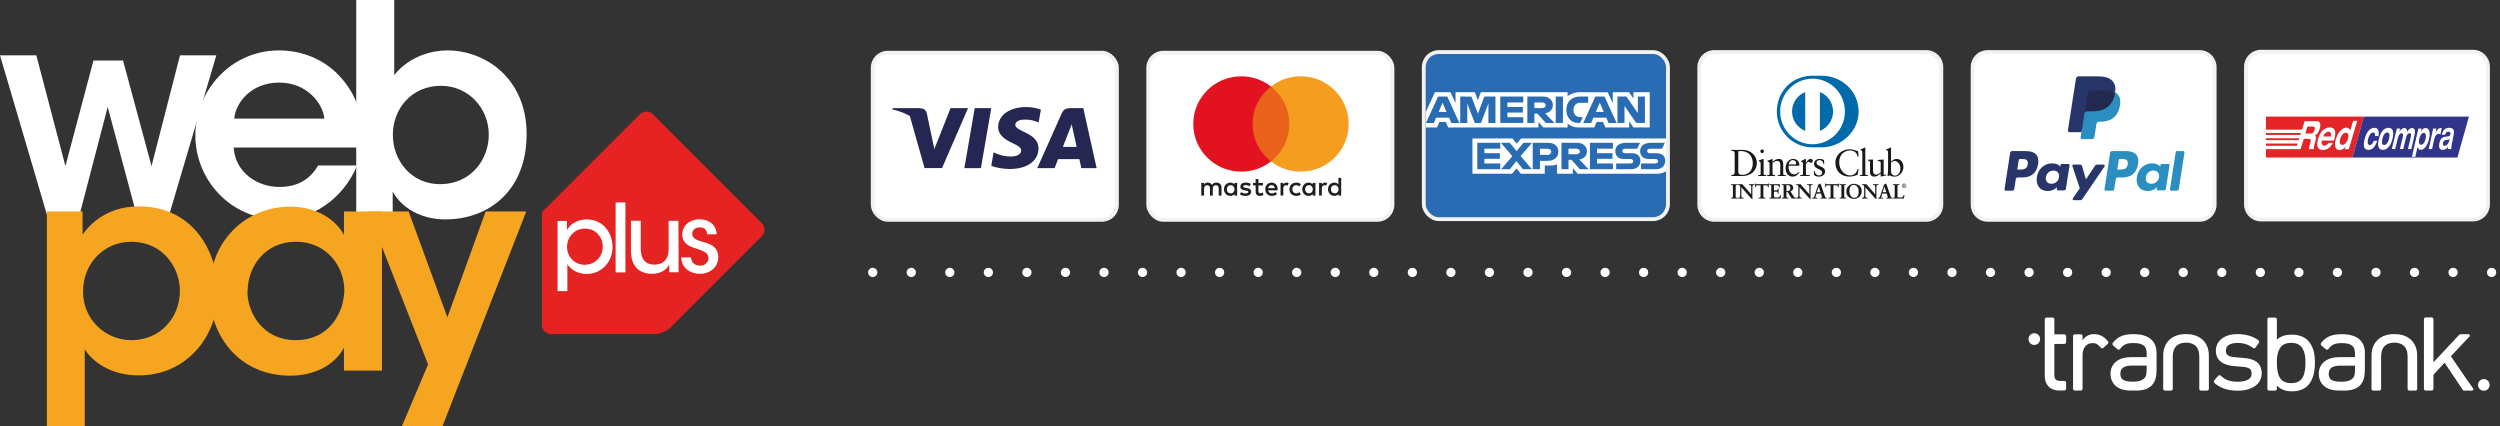
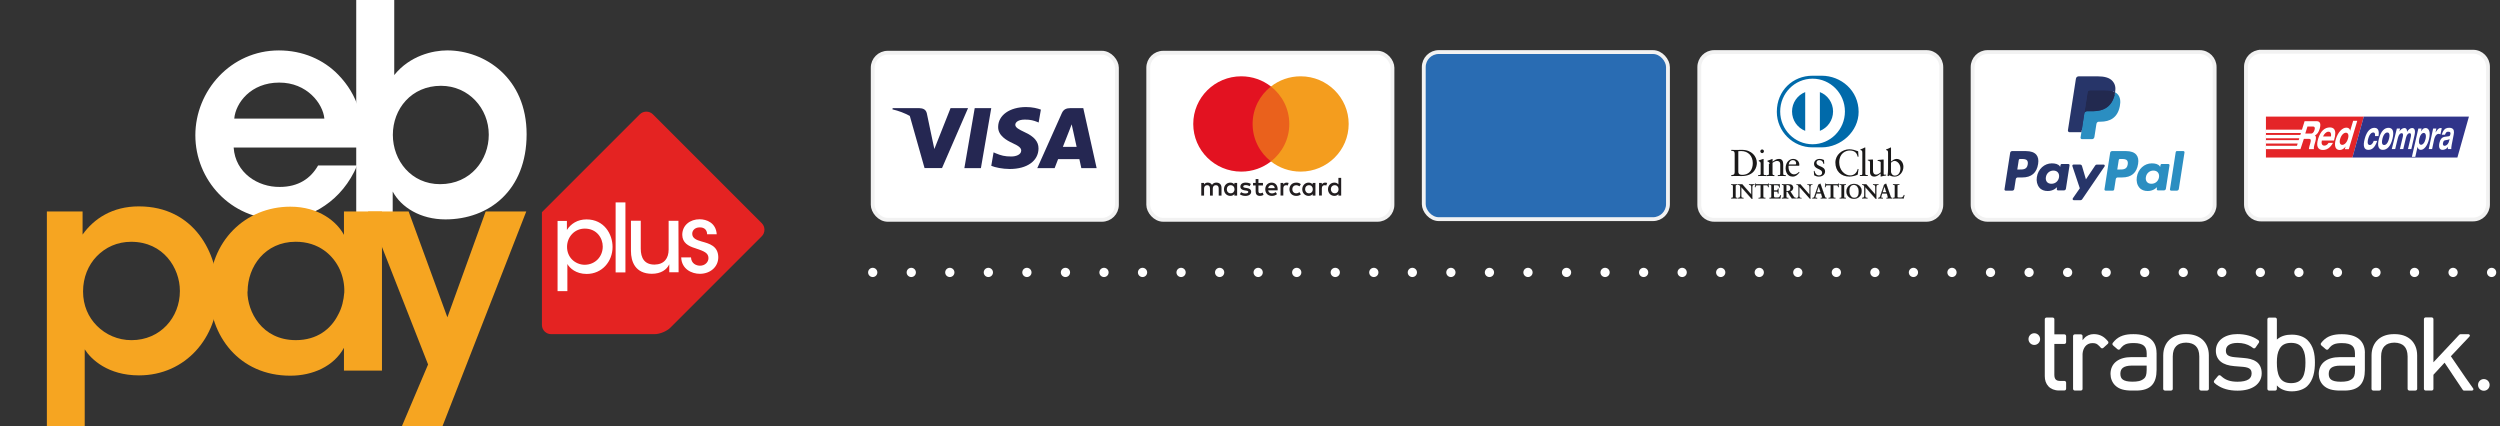
<svg xmlns="http://www.w3.org/2000/svg" id="Capa_1" viewBox="0 0 1621.48 276.46">
  <rect x="0" y="0" width="1621.48" height="276.46" fill="#333333" stroke="none" />
-   <path d="M0,35.87h23.55l18.88,71.85,18.19-68.47h19.18l18.48,68.47,18.48-71.85h23.55l-30.51,103.25h-21.27l-18.68-69.76-18.19,69.76h-21.27L0,35.87Z" fill="#fff" />
  <path d="M151.55,95.7c1.09,16.5,15.8,25.74,29.91,25.54,12.02,0,20.07-5.47,24.84-13.91h25.34c-4.87,11.43-12.22,20.07-20.87,25.94-8.65,6.06-18.78,9.04-29.51,9.04-31.8,0-54.56-25.74-54.56-54.56s22.96-55.05,54.16-55.05c15.4,0,28.92,5.86,38.56,15.8,12.62,13.02,17.29,29.12,15.2,47.2h-83.08ZM210.38,76.92c-.89-9.74-11.33-23.45-29.32-23.35-18.29,0-28.22,13.12-29.12,23.35h58.43Z" fill="#fff" />
  <path d="M231.05,0h24.65v48.69c10.14-12.62,25.04-16,34.38-16,24.45,0,51.48,17.89,51.48,54.36s-24.45,55.25-52.67,55.25c-16.2,0-28.72-7.85-34.19-18.09v14.91h-23.65V0ZM317.01,87.25c0-16.89-13.02-31.6-31.01-31.6-19.18,0-31.2,15.01-31.2,31.8s12.02,32,30.61,32c20.07,0,31.6-16,31.6-32v-.2Z" fill="#fff" />
  <path d="M30.41,137.14h23.15v15.01c7.35-10.34,19.38-18.29,36.47-18.29,36.07,0,51.28,30.61,51.28,55.65,0,29.32-20.87,53.96-51.18,53.96-20.07,0-31.01-10.34-35.18-16.89v49.79h-24.55v-139.23ZM116.67,188.62c0-14.81-10.73-31.8-31.6-31.8-9.04,0-16.7,3.58-22.36,9.44-5.47,5.66-8.84,13.71-8.84,22.76s3.38,16.7,9.04,22.36c5.66,5.66,13.52,9.24,22.36,9.24,18.78,0,31.4-14.81,31.4-31.8v-.2Z" fill="#f6a521" />
  <path d="M247.74,240.39h-24.65v-14.81c-6.56,12.02-20.27,18.09-34.78,18.09-33.09,0-52.47-25.74-52.47-54.86,0-32.5,23.45-54.76,52.47-54.76,18.78,0,30.31,9.94,34.78,18.29v-15.2h24.65v103.25ZM160.49,189.21c0,12.82,9.24,31.4,31.4,31.4,13.71,0,22.76-7.16,27.43-16.5,2.48-4.47,3.58-9.44,3.98-14.51.2-4.87-.8-9.94-2.78-14.51-4.37-9.74-13.91-18.29-28.72-18.29-19.97,0-31.2,16.2-31.2,32.2l-.1.2Z" fill="#f6a521" />
  <path d="M277.66,236.42l-38.96-99.28h26.33l25.14,68.67,24.84-68.67h26.33l-54.36,139.32h-26.33l16.99-40.05Z" fill="#f6a521" />
  <path d="M423.44,74.13c-2.29-2.29-6.16-2.29-8.45,0l-59.33,59.33-4.17,4.17v73.14c0,3.28,2.68,5.96,5.96,5.96h67.18c3.28,0,7.85-1.89,10.14-4.17l59.33-59.33c2.29-2.29,2.29-6.16,0-8.45l-70.66-70.66Z" fill="#e42322" />
  <path d="M361.63,143.3h6.06v5.86c2.48-3.98,6.86-6.86,12.72-6.86,11.43,0,16.89,9.54,16.89,17.89,0,9.44-6.86,17.49-16.79,17.49-6.96,0-11.03-3.78-12.52-6.46v17.59h-6.36v-45.51ZM390.94,159.9c0-5.47-3.88-11.63-11.63-11.63-3.28,0-6.16,1.29-8.25,3.48-1.99,2.09-3.28,5.07-3.28,8.35s1.19,6.16,3.28,8.25c2.09,2.09,5.07,3.38,8.25,3.38,6.76-.1,11.63-5.27,11.63-11.83Z" fill="#fff" />
  <path d="M399.29,131.28h6.36v45.41h-6.36v-45.41Z" fill="#fff" />
  <path d="M440.14,176.59h-6.06v-5.17c-1.59,3.48-5.37,6.16-11.33,6.16-10.73-.1-13.52-7.85-13.52-14.81v-19.58h6.36v18.09c0,5.96,2.29,10.34,8.94,10.34,6.26-.1,9.14-4.07,9.14-9.74v-18.68h6.36l.1,33.39Z" fill="#fff" />
  <path d="M458.62,151.95c0-2.58-1.59-4.57-4.87-4.47-3.08,0-4.87,2.09-4.77,4.27.1,2.68,2.48,3.88,6.06,4.87,5.07,1.39,10.63,2.88,10.83,10.04.1,6.46-5.27,10.93-11.93,10.93-5.27,0-11.83-2.98-12.12-10.63h6.36c.2,4.07,3.48,5.37,5.86,5.37,3.08,0,5.47-2.19,5.47-4.97-.1-3.28-2.58-4.37-8.55-6.36-4.67-1.39-8.35-3.58-8.45-8.65,0-6.36,5.17-10.14,11.23-10.14,4.57,0,10.63,2.29,11.13,9.74h-6.26Z" fill="#fff" />
  <path d="M1289.07,33.77h137.69c5.32,0,9.64,4.37,9.64,9.76v89.27c0,5.39-4.32,9.76-9.64,9.76h-137.69c-5.32,0-9.64-4.37-9.64-9.76V43.53c0-5.39,4.32-9.76,9.64-9.76Z" fill="#fff" stroke="#f2f2f2" stroke-miterlimit="55.17" stroke-width="2.5" />
  <path d="M1350.86,88.88l.7-4.49-1.55-.04h-7.4l5.14-33.11c.02-.1.07-.19.14-.26.08-.07.17-.1.27-.1h12.47c4.14,0,7,.88,8.49,2.6.7.81,1.14,1.66,1.36,2.59.23.98.23,2.15,0,3.57l-.02.1v.91l.7.4c.59.32,1.06.68,1.42,1.1.6.69.99,1.57,1.15,2.62.17,1.07.11,2.35-.16,3.8-.32,1.66-.83,3.11-1.53,4.3-.64,1.09-1.46,2-2.43,2.7-.93.67-2.02,1.17-3.27,1.5-1.21.32-2.58.48-4.08.48h-.97c-.69,0-1.37.25-1.9.71-.53.46-.88,1.1-.99,1.79l-.07.4-1.23,7.91-.06.29c-.01.09-.04.14-.08.17-.03.03-.08.05-.13.05h-5.99" fill="#273569" fill-rule="evenodd" />
  <path d="M1371.85,59.86c-.04.24-.08.49-.13.74-1.64,8.58-7.27,11.54-14.46,11.54h-3.66c-.88,0-1.62.65-1.76,1.53l-2.4,15.49c-.09.58.35,1.1.92,1.1h6.49c.77,0,1.42-.57,1.54-1.34l.06-.33,1.22-7.88.08-.43c.12-.77.77-1.34,1.54-1.34h.97c6.29,0,11.21-2.59,12.65-10.1.6-3.14.29-5.75-1.3-7.59-.48-.55-1.08-1.02-1.78-1.39" fill="#2b8ec1" fill-rule="evenodd" />
  <path d="M1370.13,59.16c-.25-.07-.51-.14-.78-.2-.27-.06-.54-.11-.82-.16-.99-.16-2.07-.24-3.23-.24h-9.78c-.24,0-.47.06-.67.16-.45.22-.79.65-.87,1.18l-2.08,13.38-.06.39c.14-.88.88-1.53,1.76-1.53h3.66c7.19,0,12.81-2.97,14.46-11.54.05-.25.09-.5.13-.74-.42-.22-.87-.42-1.35-.58-.12-.04-.24-.08-.37-.12" fill="#22294f" fill-rule="evenodd" />
  <path d="M1353.99,59.9c.08-.53.42-.96.87-1.18.21-.1.43-.16.67-.16h9.78c1.16,0,2.24.08,3.23.24.28.05.56.1.82.16.27.06.53.13.78.2.12.04.25.08.37.12.49.16.94.36,1.35.58.49-3.17,0-5.33-1.69-7.28-1.86-2.15-5.22-3.07-9.51-3.07h-12.47c-.88,0-1.63.65-1.76,1.53l-5.19,33.45c-.1.66.4,1.26,1.06,1.26h7.7l4.01-25.84" fill="#273569" fill-rule="evenodd" />
  <path d="M1314.12,97.99h-9.09c-.62,0-1.15.46-1.25,1.08l-3.68,23.69c-.07.47.28.89.75.89h4.34c.62,0,1.15-.46,1.25-1.08l.99-6.39c.1-.63.63-1.08,1.25-1.08h2.88c5.99,0,9.45-2.95,10.35-8.78.41-2.55.02-4.56-1.16-5.96-1.29-1.54-3.58-2.36-6.63-2.36ZM1315.17,106.64c-.5,3.31-2.99,3.31-5.4,3.31h-1.37l.96-6.19c.06-.37.38-.65.75-.65h.63c1.64,0,3.19,0,3.99.95.48.57.62,1.41.44,2.57Z" fill="#273569" fill-rule="evenodd" />
  <path d="M1341.53,106.36h-4.35c-.37,0-.69.28-.75.65l-.19,1.24-.3-.45c-.94-1.39-3.05-1.85-5.14-1.85-4.81,0-8.92,3.7-9.72,8.9-.42,2.59.18,5.07,1.62,6.8,1.33,1.59,3.23,2.25,5.48,2.25,3.88,0,6.03-2.53,6.03-2.53l-.19,1.23c-.07.47.28.89.75.89h3.92c.62,0,1.15-.46,1.25-1.08l2.35-15.14c.07-.47-.28-.89-.75-.89ZM1335.46,114.97c-.42,2.53-2.39,4.22-4.91,4.22-1.26,0-2.27-.41-2.92-1.19-.64-.78-.89-1.88-.68-3.11.39-2.51,2.4-4.26,4.88-4.26,1.24,0,2.24.42,2.9,1.2.66.8.93,1.91.74,3.13Z" fill="#273569" fill-rule="evenodd" />
  <path d="M1364.39,106.74h-4.38c-.42,0-.81.21-1.05.56l-6.04,9.03-2.56-8.68c-.16-.54-.65-.92-1.21-.92h-4.3c-.52,0-.89.52-.72,1.02l4.82,14.37-4.53,6.5c-.36.51,0,1.22.62,1.22h4.37c.41,0,.8-.21,1.04-.55l14.55-21.34c.35-.51,0-1.21-.62-1.21" fill="#273569" fill-rule="evenodd" />
  <path d="M1378.97,97.99h-9.09c-.62,0-1.15.46-1.25,1.08l-3.68,23.69c-.07.47.28.89.75.89h4.67c.43,0,.8-.32.87-.76l1.04-6.72c.1-.63.63-1.08,1.25-1.08h2.88c5.99,0,9.45-2.95,10.35-8.78.41-2.55.02-4.56-1.16-5.96-1.29-1.54-3.58-2.36-6.63-2.36ZM1380.02,106.64c-.5,3.31-2.99,3.31-5.4,3.31h-1.37l.96-6.19c.06-.37.37-.65.75-.65h.63c1.64,0,3.19,0,3.99.95.48.57.62,1.41.44,2.57Z" fill="#2b8ec1" fill-rule="evenodd" />
  <path d="M1406.38,106.36h-4.35c-.37,0-.69.28-.75.65l-.19,1.24-.31-.45c-.94-1.39-3.04-1.85-5.14-1.85-4.81,0-8.92,3.7-9.72,8.9-.41,2.59.17,5.07,1.62,6.8,1.33,1.59,3.23,2.25,5.48,2.25,3.88,0,6.03-2.53,6.03-2.53l-.19,1.23c-.07.47.28.89.75.89h3.92c.62,0,1.15-.46,1.25-1.08l2.35-15.14c.07-.47-.28-.89-.75-.89ZM1400.31,114.97c-.42,2.53-2.39,4.22-4.91,4.22-1.26,0-2.27-.41-2.92-1.19-.64-.78-.89-1.88-.68-3.11.4-2.51,2.4-4.26,4.88-4.26,1.24,0,2.24.42,2.9,1.2.67.8.93,1.91.74,3.13Z" fill="#2b8ec1" fill-rule="evenodd" />
  <path d="M1411.15,98.64l-3.73,24.12c-.07.47.28.89.75.89h3.75c.62,0,1.15-.46,1.25-1.08l3.68-23.69c.07-.47-.28-.89-.75-.89h-4.2c-.37,0-.69.28-.75.65" fill="#2b8ec1" fill-rule="evenodd" />
  <path d="M1111.79,33.77h137.69c5.32,0,9.64,4.37,9.64,9.76v89.27c0,5.39-4.32,9.76-9.64,9.76h-137.69c-5.32,0-9.64-4.37-9.64-9.76V43.53c0-5.39,4.32-9.76,9.64-9.76Z" fill="#fff" stroke="#f2f2f2" stroke-miterlimit="55.17" stroke-width="2.5" />
  <path d="M1125.1,99.9c0-2.19-1.13-2.04-2.21-2.07v-.63c.94.05,1.9.05,2.83.05,1.01,0,2.38-.05,4.16-.05,6.22,0,9.61,4.21,9.61,8.52,0,2.41-1.39,8.47-9.9,8.47-1.22,0-2.35-.05-3.48-.05s-2.14.02-3.22.05v-.63c1.44-.15,2.14-.2,2.21-1.85v-11.8ZM1127.45,111.31c0,1.87,1.32,2.09,2.5,2.09,5.19,0,6.89-3.97,6.89-7.59,0-4.55-2.88-7.84-7.52-7.84-.99,0-1.44.07-1.87.1v13.24Z" fill="#1a1919" fill-rule="evenodd" />
  <path d="M1140.33,113.55h.46c.67,0,1.15,0,1.15-.8v-6.59c0-1.07-.36-1.22-1.25-1.7v-.39c1.13-.34,2.48-.8,2.57-.88.17-.1.31-.12.43-.12s.17.15.17.34v9.34c0,.8.53.8,1.2.8h.41v.63c-.82,0-1.66-.05-2.52-.05s-1.73.02-2.62.05v-.63ZM1142.9,99.32c-.63,0-1.18-.58-1.18-1.22s.58-1.17,1.18-1.17,1.18.51,1.18,1.17-.53,1.22-1.18,1.22Z" fill="#1a1919" fill-rule="evenodd" />
-   <path d="M1147.75,106.3c0-.9-.27-1.14-1.39-1.6v-.46c1.03-.34,2.02-.66,3.17-1.17.07,0,.14.05.14.24v1.58c1.37-1,2.55-1.83,4.16-1.83,2.04,0,2.76,1.51,2.76,3.41v6.28c0,.81.53.81,1.2.81h.43v.63c-.84,0-1.68-.05-2.55-.05s-1.73.02-2.6.05v-.63h.43c.67,0,1.15,0,1.15-.81v-6.3c0-1.39-.84-2.07-2.21-2.07-.77,0-1.99.63-2.79,1.17v7.2c0,.81.53.81,1.2.81h.43v.63c-.84,0-1.68-.05-2.55-.05s-1.73.02-2.59.05v-.63h.43c.67,0,1.15,0,1.15-.81v-6.45" fill="#1a1919" fill-rule="evenodd" />
+   <path d="M1147.75,106.3c0-.9-.27-1.14-1.39-1.6v-.46c1.03-.34,2.02-.66,3.17-1.17.07,0,.14.05.14.24v1.58c1.37-1,2.55-1.83,4.16-1.83,2.04,0,2.76,1.51,2.76,3.41v6.28c0,.81.53.81,1.2.81h.43v.63c-.84,0-1.68-.05-2.55-.05s-1.73.02-2.6.05v-.63h.43c.67,0,1.15,0,1.15-.81v-6.3c0-1.39-.84-2.07-2.21-2.07-.77,0-1.99.63-2.79,1.17v7.2c0,.81.53.81,1.2.81v.63c-.84,0-1.68-.05-2.55-.05s-1.73.02-2.59.05v-.63h.43c.67,0,1.15,0,1.15-.81v-6.45" fill="#1a1919" fill-rule="evenodd" />
  <path d="M1160.05,107.47c-.05.22-.05.58,0,1.41.14,2.31,1.61,4.21,3.53,4.21,1.32,0,2.36-.73,3.24-1.63l.34.34c-1.11,1.48-2.47,2.75-4.44,2.75-3.82,0-4.59-3.75-4.59-5.31,0-4.77,3.17-6.18,4.85-6.18,1.95,0,4.04,1.24,4.06,3.82,0,.15,0,.29-.02.44l-.22.15h-6.75ZM1164.3,106.69c.6,0,.67-.32.67-.61,0-1.24-.74-2.24-2.09-2.24-1.46,0-2.47,1.09-2.76,2.85h4.18Z" fill="#1a1919" fill-rule="evenodd" />
-   <path d="M1167.59,113.55h.65c.67,0,1.15,0,1.15-.81v-6.84c0-.75-.89-.9-1.25-1.1v-.36c1.75-.75,2.71-1.39,2.93-1.39.14,0,.21.07.21.32v2.19h.05c.6-.95,1.61-2.51,3.07-2.51.6,0,1.37.41,1.37,1.29,0,.66-.45,1.24-1.13,1.24-.75,0-.75-.59-1.59-.59-.41,0-1.75.56-1.75,2.02v5.72c0,.81.48.81,1.15.81h1.34v.63c-1.32-.03-2.33-.05-3.36-.05s-1.99.02-2.86.05v-.63" fill="#1a1919" fill-rule="evenodd" />
  <path d="M1176.84,110.8c.31,1.61,1.27,2.97,3.03,2.97,1.41,0,1.94-.88,1.94-1.73,0-2.87-5.24-1.95-5.24-5.86,0-1.36,1.08-3.12,3.72-3.12.77,0,1.8.22,2.74.71l.17,2.48h-.55c-.24-1.53-1.08-2.41-2.62-2.41-.96,0-1.87.56-1.87,1.61,0,2.85,5.57,1.97,5.57,5.79,0,1.6-1.27,3.31-4.13,3.31-.96,0-2.09-.34-2.93-.83l-.27-2.8.43-.12" fill="#1a1919" fill-rule="evenodd" />
  <path d="M1205.42,101.6h-.6c-.46-2.84-2.45-3.99-5.14-3.99s-6.78,1.87-6.78,7.71c0,4.92,3.46,8.45,7.16,8.45,2.38,0,4.35-1.66,4.83-4.21l.55.15-.55,3.55c-1.01.63-3.72,1.29-5.31,1.29-5.62,0-9.17-3.68-9.17-9.15,0-4.99,4.4-8.57,9.1-8.57,1.94,0,3.82.63,5.67,1.29l.24,3.48" fill="#1a1919" fill-rule="evenodd" />
  <path d="M1206.29,113.55h.45c.67,0,1.15,0,1.15-.8v-13.55c0-1.58-.36-1.63-1.27-1.9v-.39c.96-.32,1.97-.75,2.48-1.05.26-.14.45-.27.53-.27.15,0,.19.15.19.34v16.81c0,.8.53.8,1.2.8h.41v.63c-.81,0-1.66-.05-2.52-.05s-1.73.02-2.62.05v-.63" fill="#1a1919" fill-rule="evenodd" />
  <path d="M1221.72,112.85c0,.44.26.46.67.46.29,0,.65-.02.96-.02v.51c-1.03.1-3,.61-3.46.75l-.12-.07v-1.97c-1.44,1.19-2.55,2.05-4.25,2.05-1.3,0-2.64-.85-2.64-2.89v-6.23c0-.63-.1-1.24-1.44-1.36v-.46c.87-.02,2.78-.17,3.1-.17.27,0,.27.17.27.71v6.28c0,.73,0,2.82,2.09,2.82.82,0,1.9-.63,2.9-1.48v-6.55c0-.49-1.15-.75-2.02-1v-.44c2.16-.15,3.51-.34,3.75-.34.19,0,.19.17.19.44v8.98" fill="#1a1919" fill-rule="evenodd" />
  <path d="M1226.49,104.82c.96-.83,2.26-1.75,3.58-1.75,2.79,0,4.47,2.46,4.47,5.11,0,3.19-2.31,6.38-5.74,6.38-1.78,0-2.71-.59-3.34-.85l-.72.56-.5-.27c.21-1.44.34-2.85.34-4.33v-10.46c0-1.58-.36-1.63-1.27-1.9v-.39c.96-.32,1.97-.75,2.47-1.05.27-.14.46-.27.53-.27.14,0,.19.15.19.34v8.88ZM1226.49,111.43c0,.92.87,2.48,2.47,2.48,2.57,0,3.65-2.56,3.65-4.72,0-2.63-1.97-4.82-3.84-4.82-.89,0-1.64.59-2.28,1.15v5.91Z" fill="#1a1919" fill-rule="evenodd" />
  <path d="M1135.83,126.12l.03-.03v-4.96c0-1.09-.75-1.25-1.14-1.25h-.29v-.4c.62,0,1.22.05,1.83.05.54,0,1.07-.05,1.61-.05v.4h-.19c-.55,0-1.17.11-1.17,1.68v6.02c0,.46.01.93.08,1.34h-.5l-6.73-7.6v5.46c0,1.15.22,1.55,1.23,1.55h.22v.4c-.56,0-1.12-.05-1.69-.05s-1.19.05-1.78.05v-.4h.18c.9,0,1.18-.62,1.18-1.68v-5.58c0-.74-.6-1.19-1.19-1.19h-.17v-.4c.5,0,1.01.05,1.5.05.39,0,.77-.05,1.16-.05l5.82,6.63" fill="#1a1919" fill-rule="evenodd" />
  <path d="M1136.58,128.99l-.54-.02-6.63-7.49v5.31c.02,1.15.19,1.48,1.17,1.49h.28v.51h-.06c-.57,0-1.13-.05-1.69-.05-.59,0-1.19.05-1.78.05h-.06v-.51h.24c.86,0,1.11-.57,1.12-1.62v-5.58c0-.71-.57-1.13-1.13-1.13h-.23v-.51h.06c.5,0,1.01.05,1.5.05.39,0,.77-.05,1.21-.03l5.74,6.55v-4.87c0-1.05-.7-1.18-1.08-1.19h-.35v-.51h.06c.62,0,1.22.05,1.83.05.53,0,1.07-.05,1.61-.05h.06v.51h-.25c-.54.01-1.09.06-1.11,1.62v6.02c0,.46.01.93.08,1.33v.07s-.06,0-.06,0ZM1136.09,128.87h.43c-.06-.4-.07-.84-.07-1.28v-6.02c0-1.59.66-1.74,1.22-1.74h.14v-.28c-.52,0-1.03.05-1.55.05-.6,0-1.18-.05-1.77-.05v.28s.23,0,.23,0c.4,0,1.19.18,1.19,1.3l-.02,5.01-.03.03-.04.04-5.81-6.66c-.39,0-.77.05-1.17.05-.48,0-.97-.05-1.44-.05v.28s.11,0,.11,0c.61,0,1.24.48,1.24,1.25v5.58c0,1.06-.29,1.74-1.23,1.74h-.13s0,.28,0,.28c.57,0,1.15-.05,1.72-.05s1.09.05,1.63.05v-.28h-.17c-1.03,0-1.28-.46-1.28-1.61v-5.61l6.79,7.69ZM1135.83,126.12l.04-.04-.04.04ZM1135.8,126.1h0s-.01-.01-.01-.01h.01Z" fill="#1a1919" fill-rule="evenodd" />
  <path d="M1139.83,120.15c-.98,0-1.02.24-1.22,1.2h-.39c.05-.37.12-.74.16-1.13.05-.37.08-.74.08-1.12h.31c.11.4.43.38.79.38h6.74c.35,0,.68-.01.71-.41l.31.05c-.05.36-.1.71-.14,1.07-.03.36-.03.71-.03,1.07l-.39.15c-.03-.49-.09-1.27-.97-1.27h-2.14v7.04c0,1.02.46,1.14,1.08,1.14h.25v.4c-.51,0-1.43-.05-2.13-.05-.79,0-1.7.05-2.21.05v-.4h.25c.72,0,1.08-.07,1.08-1.11v-7.07h-2.14" fill="#1a1919" fill-rule="evenodd" />
  <path d="M1144.98,128.79c-.52,0-1.43-.05-2.13-.05-.78,0-1.7.05-2.21.05h-.06v-.51h.31c.72-.02,1.01-.03,1.03-1.05v-7.02h-2.09v-.12h2.2v7.13c0,1.06-.42,1.17-1.14,1.17h-.19v.28c.52,0,1.4-.05,2.16-.05.68,0,1.55.05,2.07.05v-.28h-.19c-.63,0-1.14-.16-1.14-1.2v-7.1h2.2c.88,0,.99.76,1.02,1.25l.28-.11c0-.35,0-.69.02-1.04.04-.34.09-.68.14-1.02l-.2-.03c-.06.39-.43.41-.76.4h-6.81c-.31,0-.64-.01-.76-.38h-.22c0,.37-.03.72-.08,1.07-.04.36-.1.71-.15,1.06h.28c.17-.92.28-1.22,1.26-1.21v.12c-.97.02-.95.18-1.16,1.16v.05h-.51v-.07c.06-.37.13-.74.16-1.13.05-.37.08-.73.08-1.11v-.06h.42v.04c.1.33.34.34.67.34h6.81c.36,0,.63-.01.65-.36v-.06s.06.01.06.01l.37.06v.06c-.06.36-.11.71-.15,1.07-.02.35-.02.71-.02,1.07v.04l-.04.02-.46.17v-.08c-.04-.5-.09-1.22-.92-1.22h-2.09v6.99c.01,1,.4,1.07,1.03,1.08h.31v.51h-.06" fill="#1a1919" fill-rule="evenodd" />
  <path d="M1147.73,128.34h.18c.47,0,.97-.07.97-.75v-6.94c0-.69-.5-.76-.97-.76h-.18v-.4c.79,0,2.16.05,3.25.05s2.46-.05,3.35-.05c-.02.57-.01,1.45.03,2.03l-.39.11c-.06-.86-.22-1.55-1.59-1.55h-1.81v3.47h1.55c.78,0,.95-.45,1.03-1.16h.39c-.03.52-.04,1.03-.04,1.55s.01,1.01.04,1.51l-.39.08c-.08-.79-.12-1.31-1.02-1.31h-1.57v3.08c0,.86.75.86,1.59.86,1.57,0,2.26-.11,2.65-1.61l.36.09c-.17.7-.33,1.4-.44,2.11-.84,0-2.34-.05-3.51-.05s-2.73.05-3.48.05v-.4" fill="#1a1919" fill-rule="evenodd" />
  <path d="M1154.72,128.79c-.84,0-2.34-.06-3.52-.06s-2.73.06-3.48.06h-.05v-.51h.24c.47,0,.9-.05.91-.7v-6.94c0-.65-.44-.69-.91-.7h-.24v-.51h.05c.8,0,2.16.05,3.25.05s2.46-.05,3.35-.05h.06v.06c-.01.2-.02.43-.02.68,0,.46.01.96.04,1.34v.05s-.04.01-.04.01l-.46.12v-.07c-.08-.86-.19-1.48-1.54-1.5h-1.76v3.35s1.5,0,1.5,0c.75,0,.89-.4.98-1.11v-.05h.51v.06c-.03.52-.04,1.03-.04,1.55s.02,1,.04,1.51v.05s-.05.01-.05.01l-.46.09v-.06c-.09-.81-.1-1.25-.97-1.26h-1.51v3.03c0,.8.69.8,1.54.8,1.57,0,2.2-.09,2.6-1.57v-.05s.07,0,.07,0l.42.11v.05c-.18.7-.34,1.4-.46,2.1v.05h-.06ZM1154.68,128.68c.11-.67.26-1.34.42-2l-.26-.07c-.39,1.48-1.15,1.61-2.69,1.6-.82,0-1.65,0-1.65-.92v-3.14h1.63c.91,0,1,.55,1.07,1.3l.28-.06c-.03-.49-.04-.98-.04-1.46s.01-.99.04-1.49h-.28c-.07.69-.29,1.17-1.08,1.17h-1.61v-3.58h1.87c1.36-.01,1.58.7,1.64,1.53l.28-.08c-.02-.37-.04-.85-.04-1.3,0-.23,0-.44.01-.63-.89,0-2.21.05-3.29.05s-2.4-.05-3.2-.05v.28h.13c.46,0,1.02.08,1.02.82v6.94c0,.73-.56.81-1.02.82h-.13v.28c.76,0,2.27-.05,3.42-.05s2.62.05,3.47.05Z" fill="#1a1919" fill-rule="evenodd" />
  <path d="M1156.93,120.89c0-.97-.52-1.01-.93-1.01h-.24v-.4c.42,0,1.23.05,2.03.05s1.41-.05,2.1-.05c1.64,0,3.11.45,3.11,2.33,0,1.19-.78,1.92-1.82,2.33l2.23,3.39c.37.56.63.72,1.27.79v.4c-.43,0-.85-.05-1.28-.05-.41,0-.83.05-1.23.05-1.01-1.34-1.87-2.77-2.72-4.29h-.86v2.84c0,1.02.47,1.06,1.07,1.06h.24v.4c-.75,0-1.5-.05-2.25-.05-.63,0-1.24.05-1.9.05v-.4h.24c.49,0,.93-.22.93-.71v-6.73ZM1158.61,123.96h.64c1.31,0,2.01-.5,2.01-2.07,0-1.18-.75-1.93-1.91-1.93-.39,0-.56.04-.74.05v3.94Z" fill="#1a1919" fill-rule="evenodd" />
  <path d="M1164.7,128.79c-.44,0-.85-.05-1.28-.05-.4,0-.82.05-1.27.03-1-1.33-1.86-2.75-2.71-4.27h-.77v2.77c.01,1,.41.99,1.01,1h.29v.51h-.06c-.75,0-1.51-.05-2.25-.05-.62,0-1.24.05-1.89.05h-.06v-.51h.29c.47,0,.87-.21.87-.66v-6.73c0-.94-.46-.93-.87-.95h-.29v-.51h.06c.42,0,1.23.05,2.03.05s1.41-.05,2.1-.05c1.65,0,3.16.46,3.17,2.39,0,1.19-.78,1.94-1.79,2.36l2.19,3.33c.37.55.59.69,1.23.77h.05v.51h-.06ZM1158.61,124.38h.89l.02.03c.85,1.52,1.71,2.95,2.67,4.26.4,0,.82-.05,1.23-.05s.82.05,1.23.05v-.29c-.61-.08-.9-.26-1.26-.81l-2.28-3.45.06-.03c1.02-.41,1.78-1.12,1.78-2.28,0-1.84-1.41-2.26-3.05-2.27-.69,0-1.32.05-2.1.05s-1.54-.05-1.97-.05v.28h.18c.41,0,.98.07.98,1.06v6.73c0,.53-.49.77-.98.77h-.18v.28c.63,0,1.23-.05,1.84-.05.73,0,1.47.05,2.19.05v-.28h-.18c-.6,0-1.13-.08-1.13-1.12v-2.89h.06ZM1158.61,124.02h-.06v-4.05h.05c.18-.02.36-.05.75-.05,1.19,0,1.97.78,1.97,1.99,0,1.58-.75,2.12-2.07,2.12h-.64ZM1159.24,123.91c1.29-.01,1.95-.47,1.96-2.01,0-1.16-.72-1.87-1.86-1.88-.35,0-.52.03-.69.05v3.84h.58Z" fill="#1a1919" fill-rule="evenodd" />
  <path d="M1173.57,126.12l.02-.03v-4.96c0-1.09-.74-1.25-1.14-1.25h-.29v-.4c.61,0,1.21.05,1.83.05.54,0,1.07-.05,1.61-.05v.4h-.2c-.55,0-1.16.11-1.16,1.68v6.02c0,.46.01.93.08,1.34h-.49l-6.73-7.6v5.46c0,1.15.22,1.55,1.23,1.55h.22v.4c-.56,0-1.12-.05-1.69-.05-.59,0-1.19.05-1.78.05v-.4h.18c.9,0,1.18-.62,1.18-1.68v-5.58c0-.74-.6-1.19-1.19-1.19h-.17v-.4c.49,0,1.01.05,1.5.05.39,0,.77-.05,1.16-.05l5.82,6.63" fill="#1a1919" fill-rule="evenodd" />
-   <path d="M1174.33,128.99l-.54-.02-6.63-7.49v5.31c.02,1.15.19,1.48,1.17,1.49h.28v.51h-.06c-.57,0-1.13-.06-1.69-.06s-1.19.06-1.78.06h-.06v-.51h.24c.86,0,1.11-.57,1.12-1.63v-5.58c0-.71-.57-1.13-1.13-1.13h-.23v-.51h.06c.5,0,1.01.05,1.5.05.38,0,.76-.05,1.2-.03l5.75,6.55v-4.87c0-1.05-.7-1.18-1.08-1.19h-.34v-.51h.06c.62,0,1.22.05,1.83.05.53,0,1.07-.05,1.61-.05h.06v.51h-.25c-.54.01-1.09.06-1.11,1.62v6.02c0,.46.01.92.08,1.33v.07s-.06,0-.06,0ZM1173.83,128.87h.43c-.06-.4-.07-.84-.07-1.28v-6.02c0-1.59.66-1.74,1.22-1.74h.14v-.28c-.51,0-1.03.05-1.55.05-.6,0-1.18-.05-1.77-.05v.28h.23c.4,0,1.19.18,1.19,1.3l-.02,5.01-.02.03-.04.04-5.82-6.66c-.39,0-.77.05-1.16.05-.48,0-.97-.05-1.45-.05v.28h.11c.62,0,1.24.47,1.24,1.25v5.58c0,1.06-.3,1.74-1.23,1.74h-.13s0,.28,0,.28c.56,0,1.15-.05,1.72-.05s1.09.05,1.63.05v-.28h-.17c-1.03,0-1.28-.46-1.29-1.61v-5.6l6.79,7.69ZM1173.57,126.12l.04-.04-.04.04ZM1173.54,126.1h0s0-.01,0-.01h0Z" fill="#1a1919" fill-rule="evenodd" />
  <path d="M1177.71,126.84c-.13.45-.29.8-.29,1.03,0,.4.55.46.98.46h.15v.4c-.52-.03-1.06-.05-1.58-.05-.47,0-.94.02-1.41.05v-.4h.08c.51,0,.94-.31,1.14-.86l2.09-6.08c.17-.49.41-1.15.49-1.64.42-.15.94-.41,1.19-.57.04-.01.06-.03.1-.03s.06,0,.09.04c.04.1.08.22.12.33l2.41,6.93c.16.46.31.95.48,1.35.16.37.43.53.87.53h.08v.4c-.59-.03-1.18-.05-1.8-.05s-1.3.02-1.96.05v-.4h.14c.3,0,.81-.05.81-.38,0-.17-.12-.53-.26-.95l-.51-1.54h-2.97l-.42,1.38ZM1179.62,120.97h-.03l-1.21,3.75h2.44l-1.2-3.75Z" fill="#1a1919" fill-rule="evenodd" />
  <path d="M1184.67,128.79c-.59-.03-1.18-.05-1.8-.05s-1.29.03-1.96.05h-.06s0-.51,0-.51h.2c.3,0,.75-.07.75-.32,0-.15-.11-.51-.26-.93l-.5-1.5h-2.88l-.41,1.34c-.13.45-.29.8-.29,1.02,0,.32.49.4.93.4h.2v.52h-.06c-.52-.03-1.06-.06-1.58-.06-.47,0-.94.03-1.41.05h-.06s0-.51,0-.51h.14c.49,0,.89-.28,1.08-.82l2.09-6.08c.17-.49.41-1.15.52-1.68.41-.14.94-.41,1.19-.57.04-.01.07-.03.13-.03.03,0,.1,0,.14.08.04.11.08.23.12.33l2.41,6.93c.15.46.31.95.48,1.35.15.35.39.49.81.49h.13v.52h-.06ZM1180.97,128.67c.65-.02,1.28-.05,1.91-.05s1.18.03,1.74.05v-.28h-.02c-.45,0-.76-.18-.92-.57-.17-.4-.33-.89-.48-1.36l-2.41-6.93c-.04-.11-.08-.22-.11-.32-.01-.01,0-.01-.02-.01h-.02s-.04,0-.08.02c-.25.17-.78.43-1.16.53-.08.5-.32,1.16-.48,1.65l-2.09,6.08c-.2.58-.66.9-1.19.9h-.02v.28c.45-.02.9-.05,1.35-.05.51,0,1.02.03,1.52.05v-.28h-.08c-.43,0-1.02-.05-1.04-.52,0-.26.16-.6.29-1.05l.06.02-.06-.02.43-1.41h3.05l.52,1.57c.15.43.27.78.27.97-.02.41-.57.44-.87.44h-.09v.28ZM1178.3,124.78l1.25-3.86h.07v.06h-.01s.01,0,.01,0v-.06h.04l1.24,3.86h-2.6ZM1178.45,124.66h2.29l-1.14-3.55-1.15,3.55ZM1179.56,120.99h.03s-.03,0-.03,0Z" fill="#1a1919" fill-rule="evenodd" />
  <path d="M1185.25,120.15c-.98,0-1.02.24-1.22,1.2h-.39c.05-.37.12-.74.16-1.13.05-.37.08-.74.08-1.12h.32c.1.4.43.38.78.38h6.75c.35,0,.68-.01.7-.41l.31.05c-.05.36-.1.71-.14,1.07-.03.36-.03.71-.03,1.07l-.39.15c-.02-.49-.09-1.27-.97-1.27h-2.14v7.04c0,1.02.46,1.14,1.08,1.14h.25v.4c-.51,0-1.42-.05-2.13-.05-.78,0-1.7.05-2.21.05v-.4h.25c.72,0,1.08-.07,1.08-1.11v-7.07h-2.14" fill="#1a1919" fill-rule="evenodd" />
  <path d="M1190.4,128.79c-.51,0-1.43-.05-2.13-.05-.78,0-1.7.05-2.21.05h-.06v-.51h.31c.72-.02,1.01-.03,1.03-1.05v-7.02h-2.08v-.12h2.2v7.13c0,1.06-.42,1.17-1.14,1.17h-.19v.28c.52,0,1.39-.05,2.15-.05.68,0,1.56.05,2.07.05v-.28h-.19c-.63,0-1.14-.16-1.14-1.2v-7.1h2.2c.88,0,.99.76,1.02,1.25l.28-.11c0-.35,0-.69.03-1.04.04-.34.08-.68.13-1.02l-.2-.04c-.06.39-.43.41-.75.4h-6.81c-.31,0-.64-.01-.76-.38h-.21c0,.37-.03.72-.08,1.08-.04.37-.1.72-.15,1.06h.28c.17-.92.28-1.22,1.26-1.21v.12c-.97.02-.95.18-1.16,1.16v.05h-.51v-.07c.06-.37.13-.74.17-1.13.05-.37.08-.74.08-1.12v-.06h.41v.04c.1.33.34.34.67.34h6.81c.36,0,.63-.01.65-.36v-.06s.06.01.06.01l.37.06v.06c-.06.36-.11.71-.15,1.07-.03.35-.03.71-.03,1.07v.04l-.04.02-.46.17v-.08c-.04-.5-.09-1.22-.91-1.22h-2.09v6.99c.01,1,.4,1.07,1.03,1.08h.3v.51h-.05" fill="#1a1919" fill-rule="evenodd" />
  <path d="M1193.22,128.34h.18c.47,0,.97-.07.97-.75v-6.94c0-.69-.49-.76-.97-.76h-.18v-.4c.51,0,1.29.05,1.93.05s1.44-.05,2.06-.05v.4h-.18c-.47,0-.97.07-.97.76v6.94c0,.69.5.75.97.75h.18v.4c-.63,0-1.41-.05-2.07-.05s-1.41.05-1.92.05v-.4" fill="#1a1919" fill-rule="evenodd" />
  <path d="M1197.21,128.79c-.63,0-1.41-.06-2.07-.06s-1.41.06-1.92.06h-.06v-.51h.24c.47,0,.91-.05.91-.7v-6.94c0-.65-.44-.69-.91-.7h-.24v-.51h.06c.51,0,1.3.05,1.93.05s1.44-.05,2.06-.05h.05v.51h-.24c-.48,0-.91.05-.91.7v6.94c0,.65.43.69.91.7h.24v.51h-.05ZM1197.15,128.68v-.28h-.12c-.47,0-1.02-.08-1.02-.81v-6.94c0-.73.55-.81,1.02-.82h.12v-.28c-.6,0-1.36.05-2,.05s-1.37-.05-1.88-.05v.28h.13c.46,0,1.02.08,1.02.82v6.94c0,.73-.56.81-1.02.81h-.13v.28c.5,0,1.24-.05,1.87-.05s1.39.05,2.01.05Z" fill="#1a1919" fill-rule="evenodd" />
  <path d="M1202.42,119.29c2.79,0,5.01,1.75,5.01,4.57,0,3.05-2.16,5.07-4.94,5.07s-4.89-1.91-4.89-4.75,2.1-4.89,4.82-4.89ZM1202.62,128.35c2.54,0,2.98-2.27,2.98-4.2s-1.03-4.28-3.2-4.28c-2.29,0-2.97,2.07-2.97,3.84,0,2.37,1.07,4.64,3.19,4.64Z" fill="#1a1919" fill-rule="evenodd" />
  <path d="M1197.54,124.18c0-2.78,2.13-4.94,4.88-4.94v.12c-2.69,0-4.77,2.1-4.77,4.83,0,2.82,2.09,4.69,4.84,4.69,2.75,0,4.88-2,4.88-5.01,0-2.79-2.19-4.51-4.95-4.51v-.12c2.81,0,5.06,1.77,5.06,4.63,0,3.08-2.19,5.12-5,5.13-2.8,0-4.94-1.93-4.95-4.81ZM1199.37,123.71c0-1.78.69-3.9,3.02-3.9,2.22,0,3.25,2.39,3.26,4.34,0,1.93-.45,4.25-3.04,4.25v-.11c2.49,0,2.92-2.21,2.92-4.14,0-1.92-1.02-4.22-3.14-4.22-2.24,0-2.9,2.02-2.91,3.78,0,2.36,1.06,4.57,3.13,4.58v.11c-2.17,0-3.24-2.31-3.25-4.69Z" fill="#1a1919" fill-rule="evenodd" />
  <path d="M1216.24,126.12l.03-.03v-4.96c0-1.09-.75-1.25-1.14-1.25h-.28v-.4c.61,0,1.22.05,1.83.05.54,0,1.07-.05,1.61-.05v.4h-.2c-.55,0-1.16.11-1.16,1.68v6.02c0,.46.01.93.08,1.34h-.5l-6.73-7.6v5.46c0,1.15.22,1.55,1.23,1.55h.22v.4c-.56,0-1.12-.05-1.69-.05s-1.19.05-1.78.05v-.4h.18c.9,0,1.18-.62,1.18-1.68v-5.58c0-.74-.6-1.19-1.19-1.19h-.17v-.4c.5,0,1.01.05,1.5.05.39,0,.77-.05,1.16-.05l5.82,6.63" fill="#1a1919" fill-rule="evenodd" />
  <path d="M1217,128.99l-.54-.02-6.63-7.49v5.31c.02,1.15.19,1.48,1.17,1.49h.28v.51h-.06c-.57,0-1.13-.05-1.69-.05s-1.19.05-1.78.05h-.05v-.51h.24c.86,0,1.11-.56,1.12-1.62v-5.58c0-.71-.57-1.13-1.13-1.13h-.22v-.51h.05c.5,0,1.01.05,1.5.05.39,0,.76-.05,1.21-.03l5.74,6.55v-4.87c0-1.05-.7-1.18-1.08-1.19h-.34v-.51h.06c.61,0,1.22.05,1.83.05.53,0,1.07-.05,1.61-.05h.06v.51h-.25c-.54.01-1.09.06-1.11,1.62v6.02c0,.46.01.93.07,1.33v.07s-.05,0-.05,0ZM1216.5,128.87h.43c-.06-.4-.07-.84-.07-1.28v-6.02c0-1.59.66-1.74,1.22-1.74h.14v-.28c-.52,0-1.03.05-1.56.05-.6,0-1.18-.05-1.77-.05v.28h.23c.4,0,1.19.18,1.19,1.3v5.01s-.04.03-.04.03l-.04.04-5.82-6.66c-.39,0-.77.05-1.16.05-.48,0-.97-.05-1.45-.05v.28h.11c.61,0,1.25.47,1.25,1.25v5.58c0,1.06-.29,1.74-1.23,1.74h-.13s0,.28,0,.28c.57,0,1.15-.05,1.72-.05s1.09.05,1.63.05v-.28h-.17c-1.03,0-1.28-.46-1.28-1.61v-5.61l6.79,7.69ZM1216.24,126.12l.04-.04-.04.04ZM1216.21,126.1h0s-.01-.01-.01-.01h.01Z" fill="#1a1919" fill-rule="evenodd" />
  <path d="M1220.38,126.84c-.13.45-.29.8-.29,1.03,0,.4.55.46.98.46h.15v.4c-.52-.03-1.06-.05-1.58-.05-.47,0-.94.02-1.41.05v-.4h.07c.51,0,.95-.31,1.14-.86l2.1-6.08c.17-.49.41-1.15.48-1.64.42-.15.94-.41,1.19-.57.04-.01.06-.03.1-.03.04,0,.06,0,.09.04.04.1.08.22.12.33l2.41,6.93c.16.46.31.95.48,1.35.16.37.43.53.86.53h.08v.4c-.59-.03-1.18-.05-1.81-.05s-1.29.02-1.96.05v-.4h.14c.3,0,.81-.05.81-.38,0-.17-.12-.53-.26-.95l-.51-1.54h-2.97l-.42,1.38ZM1222.29,120.97h-.03l-1.22,3.75h2.45l-1.2-3.75Z" fill="#1a1919" fill-rule="evenodd" />
  <path d="M1227.34,128.79c-.59-.02-1.18-.05-1.8-.05s-1.29.03-1.96.05h-.06s0-.51,0-.51h.2c.3,0,.75-.07.75-.33,0-.15-.11-.51-.26-.93l-.5-1.5h-2.89l-.4,1.34c-.13.45-.29.8-.28,1.01,0,.32.49.41.92.41h.2v.51h-.06c-.52-.03-1.06-.06-1.58-.06-.47,0-.94.03-1.41.05h-.06s0-.51,0-.51h.13c.49,0,.89-.29,1.09-.82l2.09-6.08c.17-.49.4-1.15.52-1.68.41-.14.94-.41,1.19-.57.03-.01.07-.03.12-.03.03,0,.1,0,.14.08.04.1.08.22.12.33l2.4,6.93c.16.46.31.95.48,1.35.15.35.39.49.81.49h.13v.51h-.06ZM1223.64,128.67c.65-.02,1.28-.05,1.91-.05s1.18.03,1.75.05v-.28h-.02c-.44,0-.75-.18-.91-.57-.17-.4-.33-.89-.48-1.35l-2.41-6.93c-.04-.11-.08-.22-.11-.32-.01-.02,0-.02-.02-.02h-.03s-.04,0-.07.02c-.26.16-.78.43-1.16.53-.08.5-.32,1.16-.49,1.65l-2.09,6.08c-.2.58-.66.9-1.19.9h-.02v.28c.45-.02.9-.05,1.35-.05.51,0,1.02.03,1.53.05v-.28h-.09c-.42,0-1.02-.05-1.04-.52,0-.26.16-.6.29-1.05l.05.02-.05-.02.43-1.41h3.05l.53,1.57c.14.43.26.78.26.97-.02.41-.57.44-.87.44h-.09v.28ZM1220.97,124.78l1.26-3.86h.07v.06h-.01s.01,0,.01,0v-.06h.04l1.24,3.86h-2.6ZM1221.12,124.66h2.29l-1.14-3.55-1.15,3.55ZM1222.23,120.99h.03s-.03,0-.03,0Z" fill="#1a1919" fill-rule="evenodd" />
  <path d="M1230.64,127.43c0,.53.36.69.78.74.54.04,1.12.04,1.73-.03.55-.07,1.02-.38,1.25-.72.21-.29.33-.66.41-.95h.38c-.14.75-.33,1.5-.48,2.25-1.15,0-2.3-.05-3.45-.05s-2.3.05-3.45.05v-.4h.18c.47,0,.98-.07.98-.89v-6.81c0-.69-.51-.76-.98-.76h-.18v-.4c.69,0,1.37.05,2.06.05s1.32-.05,1.99-.05v.4h-.33c-.5,0-.89.01-.89.72v6.83" fill="#1a1919" fill-rule="evenodd" />
  <path d="M1234.7,128.79c-1.15,0-2.3-.05-3.45-.05s-2.3.05-3.45.05h-.06v-.51h.24c.47-.01.92-.05.93-.83v-6.81c0-.64-.45-.69-.93-.7h-.24v-.51h.06c.7,0,1.38.05,2.07.05s1.32-.05,1.99-.05h.05v.51h-.38c-.51.01-.82-.01-.83.66v6.83c0,.5.32.63.73.69.23.02.47.02.72.02.32,0,.65-.02.99-.05.53-.06.99-.38,1.22-.69.2-.28.32-.65.39-.93v-.04h.5v.07c-.16.76-.34,1.5-.5,2.25v.04h-.05ZM1234.66,128.68c.15-.72.32-1.42.46-2.14h-.27c-.08.29-.2.64-.4.93-.24.34-.73.67-1.3.74-.34.04-.68.05-1,.05-.25,0-.5-.01-.74-.03-.42-.05-.84-.23-.84-.8v-6.83c0-.74.46-.77.95-.77h.27v-.28c-.64,0-1.28.05-1.93.05s-1.34-.05-2.01-.05v.28h.12c.47,0,1.04.08,1.04.81v6.81c0,.86-.57.95-1.04.95h-.12v.28c1.13,0,2.26-.05,3.39-.05s2.27.05,3.4.05Z" fill="#1a1919" fill-rule="evenodd" />
  <path d="M1153.39,72.74c0-12.39,9.91-22.43,22.14-22.43s22.14,10.04,22.14,22.43-9.91,22.43-22.14,22.43-22.14-10.04-22.14-22.43" fill="#fff" fill-rule="evenodd" />
  <path d="M1188.91,72.3c0-5.74-3.55-10.64-8.55-12.58v25.16c4.99-1.94,8.54-6.84,8.55-12.58ZM1170.84,84.88v-25.15c-4.99,1.95-8.53,6.84-8.54,12.58.01,5.74,3.55,10.63,8.54,12.57ZM1175.61,51.03c-11.59,0-20.99,9.52-20.99,21.27,0,11.74,9.39,21.26,20.99,21.26,11.59,0,20.99-9.52,20.99-21.26,0-11.74-9.4-21.26-20.99-21.27ZM1175.56,95.57c-12.69.06-23.13-10.35-23.13-23.03,0-13.85,10.44-23.43,23.13-23.43h5.95c12.54,0,23.98,9.57,23.98,23.43,0,12.67-11.44,23.03-23.98,23.03h-5.95Z" fill="#006aaa" fill-rule="evenodd" />
  <path d="M1122.86,128.34h.18c.47,0,.97-.07.97-.75v-6.94c0-.69-.5-.76-.97-.76h-.18v-.4c.51,0,1.29.05,1.94.05s1.44-.05,2.05-.05v.4h-.18c-.47,0-.97.07-.97.76v6.94c0,.69.5.75.97.75h.18v.4c-.63,0-1.41-.05-2.06-.05s-1.41.05-1.92.05v-.4" fill="#1a1919" fill-rule="evenodd" />
  <path d="M1126.85,128.79c-.63,0-1.41-.05-2.07-.05s-1.41.05-1.92.05h-.06v-.51h.24c.47-.01.91-.05.91-.7v-6.94c0-.65-.44-.69-.91-.7h-.24v-.51h.06c.51,0,1.3.05,1.94.05s1.43-.05,2.05-.05h.06v.51h-.24c-.47,0-.91.05-.91.7v6.94c0,.65.44.69.91.7h.24v.51h-.06ZM1126.79,128.68v-.28s-.13,0-.13,0c-.47,0-1.02-.08-1.03-.81v-6.94c0-.73.56-.81,1.03-.81h.13v-.28c-.6,0-1.36.05-1.99.05s-1.37-.05-1.88-.05v.28h.13c.47,0,1.02.08,1.02.81v6.94c0,.73-.56.81-1.02.81h-.13v.28c.51,0,1.24-.05,1.86-.05s1.39.05,2.01.05Z" fill="#1a1919" fill-rule="evenodd" />
-   <path d="M1235.03,119.11c.79,0,1.38.61,1.38,1.4s-.59,1.39-1.38,1.39-1.38-.61-1.38-1.39.59-1.4,1.38-1.4ZM1235.03,121.64c.62,0,1.09-.53,1.09-1.13s-.47-1.14-1.09-1.14-1.09.54-1.09,1.14.47,1.13,1.09,1.13ZM1234.34,121.25v-.07c.17-.02.2-.02.2-.12v-1.03c0-.15-.01-.2-.19-.19v-.07h.7c.24,0,.46.12.46.37,0,.21-.13.36-.33.42l.23.32c.11.14.23.28.3.33v.04h-.27c-.13,0-.24-.27-.49-.64h-.15v.46c0,.09.03.09.2.11v.07h-.67ZM1234.81,120.51h.16c.18,0,.26-.14.26-.36s-.13-.3-.27-.3h-.15v.66Z" fill="#1a1919" fill-rule="evenodd" />
  <rect x="923.45" y="33.77" width="158.38" height="108.37" rx="9.73" ry="9.73" fill="#296cb3" stroke="#f2f2f2" stroke-miterlimit="55.17" stroke-width="2.5" />
-   <path d="M955.02,112.67v-22.88h25.91l2.78,3.39,2.87-3.39h94.04v21.3s-2.46,1.56-5.3,1.58h-52.07l-3.13-3.61v3.61h-10.27v-6.16s-1.4.86-4.44.86h-3.5v5.3h-15.55l-2.78-3.46-2.82,3.46h-25.74ZM924.84,72.54l5.83-12.74h10.08l3.31,7.13v-7.13h12.53l1.97,5.16,1.91-5.16h56.25v2.59s2.96-2.59,7.82-2.59l18.25.06,3.25,7.04v-7.1h10.49l2.89,4.04v-4.04h10.58v22.88h-10.58l-2.77-4.06v4.06h-15.41l-1.55-3.61h-4.14l-1.52,3.61h-10.45c-4.18,0-6.85-2.54-6.85-2.54v2.54h-15.75l-3.13-3.61v3.61h-58.58l-1.55-3.61h-4.13l-1.54,3.61h-7.2v-10.14ZM924.87,79.76l7.86-17.13h5.96l7.85,17.13h-5.23l-1.44-3.43h-8.43l-1.45,3.43h-5.12ZM938.21,72.61l-2.57-6-2.58,6h5.15ZM947.09,79.75v-17.13l7.27.03,4.23,11.05,4.13-11.07h7.22v17.13h-4.57v-12.62l-4.84,12.62h-4.01l-4.86-12.62v12.62h-4.57ZM973.06,79.75v-17.13h14.91v3.83h-10.29v2.93h10.05v3.61h-10.05v3.04h10.29v3.72h-14.91ZM990.62,79.76v-17.13h10.17c3.37,0,6.39,1.95,6.39,5.56,0,3.08-2.55,5.07-5.01,5.26l6.01,6.31h-5.58l-5.48-6.09h-1.92v6.09h-4.57ZM1000.41,66.46h-5.22v3.61h5.29c.92,0,2.1-.67,2.1-1.8,0-.88-.91-1.8-2.16-1.8ZM1013.71,79.75h-4.67v-17.13h4.67v17.13ZM1024.77,79.75h-1.01c-4.87,0-7.83-3.6-7.83-8.5s2.93-8.64,9.08-8.64h5.05v4.06h-5.24c-2.5,0-4.26,1.83-4.26,4.62,0,3.32,2.02,4.71,4.93,4.71h1.2l-1.92,3.74ZM1026.86,79.76l7.86-17.13h5.96l7.85,17.13h-5.23l-1.44-3.43h-8.43l-1.45,3.43h-5.12ZM1040.2,72.61l-2.57-6-2.58,6h5.15ZM1049.07,79.75v-17.13h5.81l7.42,10.76v-10.76h4.57v17.13h-5.62l-7.61-11.05v11.05h-4.57ZM958.15,109.74v-17.13h14.91v3.83h-10.29v2.93h10.05v3.61h-10.05v3.04h10.29v3.72h-14.91ZM1031.22,109.74v-17.13h14.91v3.83h-10.29v2.93h10.01v3.61h-10.01v3.04h10.29v3.72h-14.91ZM973.64,109.74l7.26-8.46-7.43-8.67h5.76l4.43,5.36,4.44-5.36h5.53l-7.34,8.57,7.27,8.57h-5.76l-4.3-5.28-4.19,5.28h-5.67ZM994.11,109.74v-17.13h10.09c4.14,0,6.56,2.5,6.56,5.76,0,3.94-3.09,5.96-7.16,5.96h-4.81v5.41h-4.69ZM1003.86,96.48h-5.07v3.95h5.05c1.33,0,2.27-.83,2.27-1.97,0-1.22-.94-1.97-2.25-1.97ZM1012.75,109.74v-17.13h10.17c3.37,0,6.39,1.95,6.39,5.56,0,3.08-2.55,5.07-5.01,5.26l6.01,6.31h-5.58l-5.48-6.09h-1.92v6.09h-4.57ZM1022.54,96.44h-5.22v3.61h5.29c.92,0,2.1-.66,2.1-1.8,0-.88-.91-1.8-2.16-1.8ZM1048.25,109.74v-3.72h9.15c1.35,0,1.94-.69,1.94-1.44s-.58-1.45-1.94-1.45h-4.13c-3.59,0-5.59-2.05-5.59-5.13,0-2.75,1.83-5.4,7.17-5.4h8.9l-1.92,3.85h-7.7c-1.47,0-1.92.72-1.92,1.41s.56,1.49,1.68,1.49h4.33c4,0,5.74,2.13,5.74,4.92,0,3-1.94,5.45-5.96,5.45h-9.74ZM1064.35,109.74v-3.72h9.15c1.35,0,1.94-.69,1.94-1.44s-.58-1.45-1.94-1.45h-4.13c-3.59,0-5.59-2.05-5.59-5.13,0-2.75,1.83-5.4,7.17-5.4h8.9l-1.92,3.85h-7.7c-1.47,0-1.92.72-1.92,1.41s.56,1.49,1.68,1.49h4.33c4,0,5.74,2.13,5.74,4.92,0,3-1.94,5.45-5.96,5.45h-9.74Z" fill="#fff" fill-rule="evenodd" />
  <rect x="744.75" y="34.2" width="158.38" height="108.37" rx="9.73" ry="9.73" fill="#fff" stroke="#f2f2f2" stroke-miterlimit="55.17" stroke-width="2.5" />
  <path d="M802.4,118.65v8.21h-1.8v-1c-.57.74-1.44,1.2-2.61,1.2-2.32,0-4.14-1.8-4.14-4.31s1.82-4.31,4.14-4.31c1.18,0,2.04.46,2.61,1.2v-1h1.8ZM798.21,120.12c-1.56,0-2.51,1.19-2.51,2.63s.95,2.63,2.51,2.63,2.49-1.13,2.49-2.63-1-2.63-2.49-2.63ZM863.18,122.75c0-1.44.95-2.63,2.51-2.63s2.49,1.13,2.49,2.63-1,2.63-2.49,2.63-2.51-1.19-2.51-2.63ZM869.88,115.35v11.5h-1.8v-1c-.57.74-1.44,1.2-2.61,1.2-2.32,0-4.14-1.8-4.14-4.31s1.82-4.31,4.14-4.31c1.18,0,2.04.46,2.61,1.2v-4.29h1.8ZM824.73,120.04c1.16,0,1.9.72,2.09,1.99h-4.29c.19-1.19.92-1.99,2.2-1.99ZM820.64,122.75c0-2.56,1.7-4.31,4.12-4.31s3.91,1.75,3.93,4.31c0,.24-.02.46-.04.69h-6.14c.26,1.48,1.32,2.01,2.47,2.01.83,0,1.71-.31,2.41-.86l.88,1.32c-1,.84-2.15,1.15-3.39,1.15-2.48,0-4.24-1.7-4.24-4.31ZM846.48,122.75c0-1.44.95-2.63,2.51-2.63s2.49,1.13,2.49,2.63-1,2.63-2.49,2.63-2.51-1.19-2.51-2.63ZM853.18,118.65v8.21h-1.8v-1c-.57.74-1.44,1.2-2.61,1.2-2.32,0-4.14-1.8-4.14-4.31s1.82-4.31,4.14-4.31c1.18,0,2.04.46,2.61,1.2v-1h1.8ZM836.32,122.75c0,2.49,1.75,4.31,4.41,4.31,1.25,0,2.08-.28,2.98-.98l-.86-1.44c-.68.48-1.38.74-2.16.74-1.44-.02-2.49-1.05-2.49-2.63s1.06-2.61,2.49-2.63c.78,0,1.49.26,2.16.74l.86-1.44c-.9-.7-1.73-.98-2.98-.98-2.67,0-4.41,1.82-4.41,4.31ZM857.33,119.64c.47-.72,1.14-1.2,2.18-1.2.36,0,.88.07,1.28.22l-.55,1.68c-.38-.16-.76-.21-1.13-.21-1.18,0-1.77.75-1.77,2.11v4.6h-1.8v-8.21h1.78v1ZM811.3,119.3c-.87-.57-2.06-.86-3.37-.86-2.1,0-3.44,1-3.44,2.63,0,1.34,1,2.16,2.85,2.42l.85.12c.99.14,1.45.4,1.45.86,0,.63-.66,1-1.89,1s-2.15-.39-2.75-.86l-.85,1.39c.99.72,2.23,1.07,3.58,1.07,2.39,0,3.77-1.12,3.77-2.68,0-1.44-1.09-2.2-2.89-2.45l-.85-.12c-.78-.1-1.4-.26-1.4-.81,0-.6.59-.96,1.57-.96,1.06,0,2.08.39,2.58.7l.78-1.44ZM832.33,119.64c.47-.72,1.14-1.2,2.18-1.2.36,0,.88.07,1.28.22l-.55,1.68c-.38-.16-.76-.21-1.13-.21-1.18,0-1.76.75-1.76,2.11v4.6h-1.8v-8.21h1.78v1ZM819.15,118.65h-2.94v-2.49h-1.82v2.49h-1.68v1.63h1.68v3.74c0,1.9.74,3.04,2.87,3.04.78,0,1.68-.24,2.25-.63l-.52-1.53c-.54.31-1.13.46-1.59.46-.9,0-1.19-.55-1.19-1.37v-3.71h2.94v-1.63ZM792.26,121.7v5.15h-1.82v-4.57c0-1.39-.59-2.16-1.82-2.16s-2.02.76-2.02,2.18v4.55h-1.82v-4.57c0-1.39-.6-2.16-1.8-2.16s-2.03.76-2.03,2.18v4.55h-1.82v-8.21h1.8v1.01c.68-.96,1.54-1.22,2.42-1.22,1.26,0,2.16.55,2.73,1.46.76-1.15,1.85-1.48,2.91-1.46,2.01.02,3.25,1.32,3.25,3.26Z" fill="#221e20" fill-rule="evenodd" />
  <path d="M837.96,104.7h-27.26v-48.61h27.26v48.61Z" fill="#ea611c" />
  <path d="M812.43,80.4c0-9.86,4.65-18.64,11.9-24.3-5.3-4.14-11.99-6.61-19.25-6.61-17.21,0-31.15,13.84-31.15,30.91s13.95,30.91,31.15,30.91c7.27,0,13.96-2.47,19.25-6.61-7.25-5.66-11.9-14.44-11.9-24.3" fill="#e31221" />
  <path d="M874.74,80.4c0,17.07-13.95,30.91-31.15,30.91-7.27,0-13.96-2.47-19.26-6.61,7.25-5.66,11.9-14.44,11.9-24.3s-4.65-18.64-11.9-24.3c5.3-4.14,11.99-6.61,19.26-6.61,17.21,0,31.15,13.84,31.15,30.91" fill="#f49d1e" />
  <rect x="566.04" y="34.2" width="158.38" height="108.37" rx="9.73" ry="9.73" fill="#fff" stroke="#f2f2f2" stroke-miterlimit="55.17" stroke-width="2.5" />
  <path d="M636.21,109.04h-10.73l6.71-38.9h10.73l-6.71,38.9Z" fill="#252752" />
  <path d="M675.11,71.09c-2.12-.79-5.47-1.66-9.62-1.66-10.6,0-18.06,5.3-18.1,12.87-.09,5.59,5.34,8.69,9.4,10.55,4.15,1.9,5.56,3.15,5.56,4.84-.04,2.61-3.35,3.81-6.44,3.81-4.28,0-6.58-.62-10.07-2.07l-1.41-.62-1.5,8.73c2.52,1.07,7.15,2.03,11.97,2.07,11.26,0,18.59-5.22,18.67-13.29.04-4.43-2.82-7.82-9.01-10.6-3.75-1.78-6.05-2.98-6.05-4.8.04-1.66,1.94-3.35,6.18-3.35,3.49-.08,6.05.7,7.99,1.49l.97.41,1.46-8.4h0Z" fill="#252752" />
  <path d="M694.31,70.14h8.3l8.66,38.9h-9.93s-.97-4.47-1.28-5.84h-13.78c-.4,1.03-2.25,5.84-2.25,5.84h-11.26l15.94-35.68c1.1-2.52,3.05-3.23,5.61-3.23ZM693.65,84.37s-3.4,8.65-4.28,10.88h8.92c-.44-1.94-2.47-11.26-2.47-11.26l-.75-3.35c-.32.86-.77,2.05-1.08,2.85-.21.54-.35.91-.33.87Z" fill="#252752" fill-rule="evenodd" />
  <path d="M578.99,70.14h17.26c2.34.08,4.24.79,4.86,3.27l3.75,17.87s0,0,0,0l1.15,5.38,10.51-26.53h11.35l-16.87,38.86h-11.35l-9.56-33.8c-3.3-1.81-7.07-3.26-11.28-4.27l.18-.79Z" fill="#252752" fill-rule="evenodd" />
  <path d="M1466.36,33.55h137.69c5.32,0,9.64,4.37,9.64,9.76v89.27c0,5.39-4.32,9.76-9.64,9.76h-137.69c-5.32,0-9.64-4.37-9.64-9.76V43.32c0-5.39,4.32-9.76,9.64-9.76Z" fill="#fff" stroke="#f2f2f2" stroke-miterlimit="55.17" stroke-width="2.5" />
  <g id="surface1">
    <path d="M1469.66,75.62h63.5l-7.4,26.56h-56.09v-26.56" fill="#e42528" fill-rule="evenodd" />
    <path d="M1601.33,75.62l-7.49,26.56h-68.09l7.4-26.56h68.18" fill="#30348a" fill-rule="evenodd" />
    <path d="M1542.68,88.24c.14-.87.2-1.61.17-2.23-.03-.62-.13-1.13-.3-1.53-.17-.41-.38-.73-.65-.95-.26-.23-.56-.39-.87-.49-.32-.09-.65-.14-.99-.14-.65,0-1.28.14-1.89.4-.61.27-1.18.69-1.72,1.26-.54.57-1.04,1.3-1.49,2.2-.46.89-.85,1.97-1.19,3.22-.34,1.25-.54,2.34-.59,3.25-.05.91.04,1.67.25,2.25.21.59.54,1.03.99,1.3.44.28.98.42,1.62.42.55.01,1.09-.08,1.61-.25.53-.17,1.03-.47,1.52-.9.49-.42.96-1.03,1.42-1.79.45-.76.88-1.74,1.29-2.91h-2.27c-.19.56-.42,1.04-.69,1.45-.28.41-.57.72-.89.94-.32.22-.64.33-.97.33-.46,0-.8-.16-1.03-.48-.24-.32-.35-.78-.36-1.39,0-.61.11-1.35.35-2.22s.52-1.6.85-2.21c.33-.6.69-1.06,1.1-1.37.4-.31.82-.47,1.27-.47.3,0,.55.06.75.21.2.15.34.39.42.73.08.34.09.8.02,1.38h2.26ZM1542.96,89.97c-.33,1.25-.5,2.34-.53,3.25-.03.91.08,1.67.32,2.25.24.59.59,1.03,1.06,1.3.47.28,1.04.42,1.71.42s1.31-.14,1.92-.42c.61-.28,1.19-.72,1.73-1.3.54-.58,1.03-1.33,1.46-2.25.44-.91.81-1.99,1.13-3.25.31-1.25.47-2.32.48-3.21.02-.9-.1-1.63-.34-2.2-.24-.57-.59-.99-1.06-1.26-.46-.27-1.02-.41-1.68-.4-.65,0-1.29.14-1.89.4-.6.27-1.17.69-1.7,1.26-.54.57-1.02,1.3-1.46,2.2-.44.89-.83,1.96-1.15,3.21ZM1545.22,89.97c.22-.87.5-1.6.82-2.21.32-.6.69-1.06,1.08-1.37s.82-.47,1.27-.47.79.16,1.03.47c.24.31.36.77.38,1.37.02.6-.08,1.33-.3,2.21-.22.87-.49,1.61-.81,2.22-.32.61-.68,1.08-1.08,1.39-.4.32-.83.48-1.28.48s-.81-.16-1.04-.48c-.24-.32-.36-.78-.37-1.39-.01-.61.09-1.35.32-2.22ZM1561.75,96.68h2.21c.35-1.53.7-3.04,1.05-4.56.35-1.51.69-3.01,1.04-4.51.2-.86.29-1.59.28-2.18,0-.59-.1-1.06-.27-1.41-.16-.35-.38-.61-.66-.76-.28-.15-.58-.23-.92-.23-.6,0-1.18.22-1.74.65-.56.43-1.08,1.03-1.57,1.82.01-.5-.04-.94-.15-1.31-.11-.36-.29-.65-.54-.85-.25-.2-.59-.31-1.01-.31-.32,0-.63.07-.95.19-.32.13-.61.3-.9.52-.29.21-.54.46-.78.72-.24.27-.44.54-.61.82h-.02c.16-.64.31-1.27.47-1.9h-2.1c-.54,2.18-1.08,4.38-1.63,6.59-.55,2.22-1.1,4.46-1.66,6.71h2.21c.3-1.22.6-2.44.89-3.65.29-1.21.59-2.41.88-3.61.13-.52.28-.97.46-1.36.19-.38.38-.7.59-.95.22-.25.44-.44.67-.57.23-.12.46-.18.7-.18.16,0,.3.03.44.1.14.07.25.19.34.37.09.17.13.4.14.69,0,.3-.04.66-.14,1.11-.32,1.33-.64,2.67-.96,4.01-.32,1.34-.65,2.69-.97,4.05h2.21c.29-1.22.58-2.44.87-3.65.29-1.21.57-2.41.86-3.61.12-.52.28-.97.45-1.36.18-.38.37-.7.58-.95.21-.25.43-.44.66-.57.22-.12.45-.18.68-.18.16,0,.31.03.46.1.14.08.25.19.34.37.09.17.14.4.15.69.01.3-.03.66-.14,1.11-.31,1.33-.62,2.67-.93,4-.31,1.34-.63,2.69-.94,4.05ZM1569.1,90.04c.14-.63.33-1.19.54-1.67s.46-.88.72-1.2c.26-.32.53-.56.81-.72.28-.16.56-.24.83-.24s.52.08.73.24c.21.16.37.4.49.72.12.32.18.72.19,1.2s-.07,1.03-.2,1.67c-.14.63-.32,1.19-.53,1.67-.21.48-.45.89-.72,1.21-.26.32-.53.57-.82.73-.29.16-.57.25-.85.25s-.52-.08-.73-.25c-.21-.17-.38-.41-.49-.73-.12-.33-.18-.73-.18-1.21,0-.48.07-1.04.21-1.67ZM1564.31,101.74h2.23c.25-1.1.5-2.2.74-3.3.25-1.09.49-2.19.74-3.28h.02c.05.41.16.76.35,1.06.18.3.42.54.72.71.3.16.66.25,1.07.25.53,0,1.07-.18,1.6-.52.53-.35,1.03-.83,1.51-1.47.48-.63.91-1.39,1.29-2.28.38-.88.69-1.86.93-2.95.25-1.16.37-2.18.36-3.05-.01-.87-.12-1.59-.35-2.16-.23-.57-.54-1-.94-1.29-.4-.29-.87-.43-1.41-.43-.3,0-.6.05-.89.16-.3.11-.61.33-.94.64-.33.3-.7.75-1.1,1.33h-.02c.13-.59.27-1.19.4-1.78h-2.1c-.68,3-1.37,6.02-2.07,9.07-.7,3.07-1.41,6.17-2.12,9.3ZM1575.23,96.68h2.21c.21-.97.41-1.94.62-2.91.2-.96.41-1.93.61-2.89.18-.87.42-1.6.71-2.21.29-.6.63-1.07,1.02-1.39.39-.32.83-.48,1.33-.48.2,0,.4.04.58.11.19.07.37.17.54.28.28-1.35.56-2.7.84-4.04-.12-.05-.24-.08-.38-.1-.13-.01-.26-.02-.39-.02-.31,0-.59.06-.85.17-.27.12-.53.29-.78.53-.25.24-.51.54-.77.91-.27.37-.55.8-.85,1.3h-.02c.18-.86.36-1.71.54-2.57h-2.09c-.47,2.18-.94,4.38-1.42,6.59-.48,2.22-.96,4.46-1.44,6.71ZM1588.53,91.24c-.09.45-.21.85-.38,1.2-.16.36-.35.67-.55.94-.21.27-.43.48-.67.66-.23.18-.47.31-.71.39-.24.09-.47.13-.7.13-.28,0-.51-.08-.68-.22s-.3-.36-.36-.63c-.06-.28-.05-.62.03-1.02.08-.4.19-.71.33-.96.13-.24.3-.42.5-.55.2-.12.43-.2.69-.24.43-.07.87-.15,1.32-.22.22-.03.45-.09.69-.17.23-.08.47-.21.72-.4-.07.37-.14.73-.22,1.09ZM1585.79,87.4c.17-.45.33-.81.49-1.07.16-.27.32-.46.48-.59.16-.13.34-.21.52-.25.18-.04.39-.05.63-.05.42,0,.74.06.97.17.22.11.37.29.43.52.07.23.06.52,0,.88s-.15.62-.25.81c-.09.19-.21.32-.36.41-.14.08-.33.13-.56.16-.8.11-1.59.22-2.39.32-.28.03-.55.09-.83.18-.28.09-.56.23-.83.41-.27.18-.53.42-.77.72-.24.3-.46.68-.66,1.14-.2.46-.37,1.01-.5,1.65-.16.78-.22,1.45-.19,2.01.03.55.14,1.01.33,1.36.2.35.46.61.79.77.33.16.72.24,1.16.24.25,0,.53-.03.82-.09.3-.06.61-.16.93-.31.31-.15.63-.35.94-.6.3-.25.59-.56.85-.94-.04.24-.07.48-.09.72-.02.24-.03.48-.04.72h2.22c-.02-.34,0-.73.04-1.17.05-.44.12-.96.23-1.55.22-1.11.43-2.22.65-3.32.21-1.1.43-2.2.64-3.29.1-.5.16-.97.18-1.41.02-.44-.01-.85-.1-1.23-.09-.37-.25-.69-.48-.96-.24-.27-.55-.49-.96-.64-.41-.15-.92-.23-1.54-.23-.36,0-.72.02-1.07.08-.37.06-.72.17-1.07.34-.35.17-.69.42-1.02.75-.32.33-.63.77-.91,1.31-.28.54-.53,1.22-.75,2.03h2.1" fill="#fff" />
    <path d="M1496.59,82.08c1.24,0,2.48,0,3.73,0,.18,0,.35.03.51.1.16.07.29.19.39.35.1.17.15.4.16.69,0,.29-.06.66-.2,1.11-.13.42-.29.78-.46,1.08-.17.3-.36.53-.55.71-.19.18-.38.31-.57.39-.19.08-.37.12-.53.12h-3.89c.47-1.52.94-3.04,1.41-4.56ZM1493.04,84.09h-23.38v2.19h22.7l-.38,1.22h-22.33s0,2.19,0,2.19h21.65l-.38,1.22h-21.27v2.19h20.59l-.45,1.46h-20.13v2.19s19.46,0,19.46,0h2.94l2.19-6.67c1.17,0,2.34,0,3.51,0,.23,0,.42.04.59.14.16.09.27.26.34.49.07.23.07.56.02.98-.05.41-.17.94-.37,1.57-.14.47-.27.88-.37,1.23-.1.35-.18.66-.24.91-.06.26-.11.5-.13.71-.03.22-.04.43-.04.63h3.22c-.05-.24-.07-.53-.04-.88.03-.35.09-.72.17-1.11.08-.39.17-.76.27-1.11.09-.34.17-.63.25-.86.11-.36.22-.74.33-1.16.11-.41.19-.82.25-1.22.07-.41.1-.79.09-1.14,0-.35-.06-.64-.16-.87-.1-.24-.27-.39-.51-.46,0-.02.01-.03.02-.05.72-.37,1.33-.91,1.84-1.63.5-.72.91-1.63,1.25-2.73.11-.38.22-.78.3-1.22.08-.44.12-.87.11-1.31,0-.43-.09-.82-.24-1.19-.15-.35-.4-.64-.75-.86-.34-.21-.81-.33-1.4-.33-2.61,0-5.22,0-7.82,0l-1.68,5.45ZM1510.29,92.68c-.37.59-.78,1.03-1.25,1.33-.46.3-.97.45-1.5.45-.45,0-.81-.12-1.08-.33-.26-.21-.45-.49-.56-.82-.11-.34-.16-.69-.14-1.07.01-.38.07-.73.17-1.06,0-.02.01-.03.02-.05h7.82c.04-.13.08-.27.12-.4.52-1.72.77-3.17.75-4.38-.02-1.2-.31-2.12-.89-2.75-.58-.63-1.45-.95-2.62-.96-.8,0-1.58.14-2.32.42-.74.28-1.44.72-2.08,1.3-.65.59-1.25,1.35-1.78,2.27-.54.92-1,2.02-1.4,3.31-.39,1.28-.6,2.39-.62,3.31-.03.93.11,1.69.4,2.28.29.6.72,1.04,1.29,1.32.57.28,1.26.42,2.07.42.82,0,1.6-.16,2.37-.47.76-.32,1.49-.81,2.17-1.49.69-.68,1.33-1.55,1.91-2.63h-2.85ZM1506.75,88.49s.01-.03.01-.05c.02-.07.09-.22.2-.44.11-.23.26-.48.46-.77.19-.29.43-.57.71-.84.28-.28.59-.5.94-.69.35-.18.73-.28,1.15-.28.39,0,.7.08.94.24.24.16.41.36.53.61s.19.51.22.79c.03.28.03.54.01.79-.02.24-.06.44-.11.6,0,.02-.01.03-.02.05h-5.05ZM1517.84,90.01c.2-.65.44-1.22.72-1.71s.59-.9.92-1.23c.33-.33.67-.58,1.02-.74.35-.17.7-.25,1.04-.25s.63.08.88.25c.25.17.44.42.57.74.13.33.19.74.18,1.23s-.12,1.06-.31,1.71c-.19.65-.43,1.22-.71,1.71-.28.49-.59.9-.92,1.24s-.67.58-1.02.75c-.35.17-.7.25-1.03.25s-.63-.08-.89-.25c-.25-.17-.45-.41-.58-.75s-.19-.75-.18-1.24c.01-.49.12-1.06.31-1.71ZM1520.83,96.76h2.59c.92-3.08,1.84-6.16,2.75-9.24.91-3.07,1.83-6.13,2.74-9.19h-2.66c-.32,1.08-.64,2.16-.97,3.24-.32,1.08-.65,2.16-.97,3.24h-.03c-.05-.41-.18-.76-.38-1.07-.21-.3-.48-.54-.84-.7-.36-.17-.78-.25-1.28-.25-.64,0-1.29.18-1.94.52-.65.34-1.27.84-1.87,1.47-.6.64-1.15,1.41-1.65,2.3-.5.9-.92,1.9-1.26,3.01-.36,1.19-.55,2.23-.59,3.13-.04.9.06,1.64.29,2.25.23.6.58,1.05,1.03,1.35.46.3,1,.45,1.64.46.41,0,.82-.05,1.24-.18.42-.13.85-.36,1.29-.68s.89-.77,1.35-1.36h.03c-.17.57-.34,1.14-.51,1.71" fill="#fff" />
  </g>
  <path d="M1319.42,223.73c2.08,0,3.78-1.7,3.78-3.8s-1.7-3.8-3.78-3.8-3.76,1.7-3.76,3.8,1.69,3.8,3.76,3.8" fill="#fff" />
  <path d="M1610.99,253.44c2.08,0,3.77-1.69,3.77-3.78s-1.69-3.8-3.77-3.8-3.76,1.7-3.76,3.8,1.69,3.78,3.76,3.78" fill="#fff" />
  <path d="M1432.64,230.48v-.03c-.01-4.22-1.48-7.79-4.15-10.2l-.18-.15-.06-.05h-.01c-2.49-2.14-5.89-3.28-9.92-3.33h-.22c-.13,0-.19.01-.26.01-.05,0-.12-.01-.21-.01h-.29c-4.03.04-7.41,1.18-9.91,3.33l-.24.21c-2.64,2.4-4.11,5.96-4.13,10.16h-.01v.03l-.02,21.76c0,.3.12.57.34.78.22.2.53.33.83.33h3.87c.31,0,.61-.12.83-.33.22-.2.34-.48.34-.78v-21.03c.02-3.09.81-5.28,2.24-6.71,1.39-1.41,3.48-2.2,6.38-2.25,2.87.06,4.97.85,6.34,2.25,1.43,1.43,2.21,3.62,2.24,6.71v21.03c0,.3.13.57.34.78.22.2.52.33.83.33h3.88c.28,0,.6-.12.82-.33.22-.2.35-.48.35-.78l-.02-21.72Z" fill="#fff" />
  <path d="M1567.74,230.48v-.03c0-4.22-1.48-7.79-4.14-10.2l-.19-.15-.04-.05c-2.51-2.14-5.91-3.28-9.93-3.33h-.23c-.12,0-.19.01-.27.01-.03,0-.11-.01-.2-.01h-.3c-4.02.04-7.39,1.18-9.9,3.33h0l-.22.21c-2.65,2.4-4.12,5.96-4.15,10.16v.03l-.03,21.76c0,.3.12.57.34.78.22.2.52.33.83.33h3.87c.32,0,.62-.12.83-.33.22-.2.34-.48.34-.78l.02-21.03c0-3.09.81-5.28,2.24-6.71,1.36-1.41,3.47-2.2,6.36-2.25,2.87.06,4.97.85,6.35,2.25,1.42,1.43,2.2,3.62,2.24,6.71v21.03c0,.3.12.57.33.78.22.2.54.33.83.33h3.89c.29,0,.6-.12.82-.33.22-.2.34-.48.34-.78l-.02-21.72Z" fill="#fff" />
  <path d="M1496.44,220.43s-.04-.05-.06-.07c-2.22-2.04-5.74-3.3-9.82-3.31h-.23c-3.35,0-6.68.7-9.57,3.17v-2.17h0v-10.97c0-.29-.12-.57-.34-.77-.22-.22-.52-.33-.82-.33h-3.82c-.31,0-.61.11-.83.33-.21.2-.34.48-.34.77v45.17c0,.29.13.57.34.78.22.21.52.32.83.32h3.82c.3,0,.61-.12.82-.32.22-.2.34-.49.34-.78v-2.26c2.56,2.85,6.21,3.83,9.56,3.83h.24c4.08-.01,7.62-1.27,9.82-3.29,4.11-3.91,5.06-9.88,5.06-15.43,0-5.52-.96-10.8-5-14.68M1495.29,235.11v.08h0v.08c-.01,3.47-.37,6.86-1.69,9.28-1.3,2.33-3.38,3.89-7.43,3.96h-.22c-4.07-.04-6.18-1.61-7.49-3.96-1.33-2.43-1.7-5.85-1.7-9.34v-.21c0-3.46.37-6.25,1.7-8.67,1.32-2.36,3.42-3.92,7.49-3.95h.16c4.07.03,6.18,1.59,7.49,3.95,1.33,2.42,1.69,5.21,1.69,8.67v.1Z" fill="#fff" />
  <path d="M1398.71,228.85v-.02c0-3.69-1.22-6.86-3.8-8.97-2.59-2.12-6.3-3.13-11.11-3.13h-.23c-5.03-.02-9.03,1.09-12.07,4.31h0s-.18.21-.18.21c-.24.25-.46.51-.67.78t-.02.02l-.29.36c-.18.22-.29.52-.24.83.03.3.18.58.42.78l.17.15c.06.07.13.15.23.23l.67.56,1.81,1.56c.23.2.54.3.83.29.3-.01.58-.14.77-.37l1.15-1.37h0c.73-.78,1.47-1.35,2.38-1.74,1.27-.57,2.91-.82,5.24-.84h.04s.07,0,.07,0c3.36,0,5.44.69,6.64,1.73,1.18,1.03,1.8,2.59,1.81,5.01v2.39h-9.94c-4.01.02-7.38.92-9.78,2.81-2.41,1.84-3.75,4.69-3.75,8v.12c0,2.77,1.05,5.47,2.94,7.35,2.54,2.51,5.93,3.42,11.06,3.42h2.64c4.69,0,8.06-1.16,10.23-3.49,2.15-2.34,3.01-5.71,3.01-9.92v-11.05ZM1392.3,240.07c0,2.92-.65,4.53-1.5,5.28-2.06,1.9-4.62,2.2-7.74,2.2h-.09c-3,0-4.96-.52-6.08-1.33-1.06-.76-1.61-1.85-1.64-3.75v-.07c.02-1.87.59-3.04,1.67-3.87,1.13-.86,3.01-1.41,5.84-1.41h9.55v2.97Z" fill="#fff" />
  <path d="M1533.86,228.89v-.02c0-3.69-1.23-6.85-3.81-8.96-2.58-2.13-6.31-3.14-11.11-3.14h-.23c-5.03-.01-9.03,1.08-12.08,4.31h-.01l-.17.2c-.23.25-.45.51-.68.8h0s-.31.38-.31.38c-.19.22-.29.51-.25.81.04.3.2.59.42.79l.17.15c.07.07.14.16.23.22l.68.55,1.81,1.57c.23.2.53.31.82.3.29,0,.58-.15.76-.36l1.15-1.38c.72-.79,1.47-1.34,2.37-1.73,1.27-.57,2.9-.83,5.25-.85h.11c3.36,0,5.43.69,6.63,1.72,1.19,1.04,1.79,2.59,1.8,5.01,0,.01,0,.06,0,.11v2.27h-9.95c-4.01,0-7.35.92-9.78,2.8-2.41,1.85-3.74,4.69-3.74,7.99v.13c0,2.76,1.03,5.46,2.93,7.34,2.54,2.5,5.94,3.42,11.06,3.42h2.65c4.7,0,8.05-1.16,10.22-3.48,2.17-2.33,3.03-5.72,3.03-9.92v-11.05ZM1510.4,242.51v-.08c.03-1.87.59-3.03,1.66-3.87,1.12-.86,3.03-1.41,5.85-1.41h9.55v2.97c0,2.91-.66,4.52-1.52,5.28-2.06,1.9-4.61,2.19-7.74,2.19h-.09c-3.01,0-4.97-.51-6.08-1.32-1.06-.77-1.61-1.86-1.64-3.75" fill="#fff" />
  <path d="M1338.99,216.86h-6.55v-9.86c0-.57-.5-1.04-1.13-1.04h-3.95c-.29,0-.59.11-.79.31-.21.19-.34.46-.34.73v37.04c0,2.52.74,4.8,2.34,6.52,1.52,1.67,3.99,2.71,6.85,2.71h1.91v-.02h1.65c.29,0,.57-.12.78-.34.2-.22.31-.52.31-.83v-3.85c0-.3-.11-.6-.31-.82-.21-.22-.49-.35-.78-.35h-3.04c-.62-.02-1.11-.1-1.54-.25-.29-.1-.45-.21-.6-.3-.18-.12-.26-.18-.45-.35-.59-.62-.91-1.59-.92-3.04v-20.05h6.55c.29,0,.57-.13.78-.35.2-.22.31-.52.31-.83v-3.85c0-.3-.11-.6-.31-.83-.21-.22-.49-.34-.78-.34" fill="#fff" />
  <path d="M1367.23,221.39l-.36-.4s-.04-.09-.09-.14l-.22-.23h0l-.3-.31-.25-.27h-.01c-2.23-2.33-5-3.33-7.96-3.33h-.22c-2.1,0-4.58.94-6.06,2.74l-1.03,1.21v-2.71c0-.29-.11-.58-.33-.78-.22-.2-.52-.32-.82-.32h-3.83c-.3,0-.6.12-.82.32-.22.2-.35.48-.35.78v34.27c0,.29.13.56.35.77.22.21.52.32.82.32h.65s.05,0,.07,0h2.41s.04,0,.07,0h.63c.3,0,.6-.11.82-.32.22-.21.33-.48.33-.77v-.6h0v-20.34s0-.06,0-.09v-1.64c.12-1.9.73-3.59,1.71-4.83,1.05-1.32,2.6-2.17,4.68-2.19,1.1,0,1.82.14,2.46.39.59.28,1.21.72,2.02,1.56l.19.19.82.91c.21.22.49.35.79.35.29,0,.62-.11.83-.32l2.87-2.6c.23-.2.38-.51.39-.81.04-.3-.06-.6-.25-.82" fill="#fff" />
  <path d="M1463.4,234.57s-.04-.03-.04-.03h0c-2.24-1.56-5.05-2.1-8.1-2.36l-5.69-.49c-2.37-.19-3.85-.69-4.69-1.35-.73-.56-1.18-1.46-1.19-2.82v-.1c.02-1.62.64-2.8,1.76-3.59,1.19-.87,3.11-1.41,5.8-1.42h.03c3.45,0,6.29.81,8.68,2.34h-.01l1.44,1.02c.24.16.53.24.82.16.29-.07.55-.24.72-.5l2.13-3.1c.17-.25.25-.55.2-.86-.02-.16-.08-.32-.16-.44-.08-.15-.2-.28-.34-.4l-.24-.16c-3.4-2.43-8.13-3.78-13.25-3.79-4.08,0-7.56.97-10.09,2.86-2.52,1.85-3.99,4.66-3.99,7.85v.04h0v.12c0,2.8,1.04,5.28,3.13,6.98,2.11,1.72,5.07,2.64,8.81,2.94l5.85.47c2.14.21,3.49.69,4.27,1.34.7.56,1.12,1.45,1.13,2.87v.08h0c-.01,1.78-.73,3.03-2.07,3.87-1.43.91-3.77,1.48-7.04,1.48h-.1c-4.28-.01-7.33-.98-9.7-2.94l-1.25-1.06c-.22-.18-.52-.26-.81-.22-.29.03-.57.19-.78.42l-2.45,2.96c-.19.24-.3.55-.28.86,0,.29.15.58.37.76l1.16.98h0s.04.04.06.06l.15.13.02-.03c3.61,2.62,8.09,3.87,13.59,3.87h.1c4.53,0,8.37-.99,11.16-2.91,2.76-1.91,4.41-4.84,4.41-8.23v-.17c0-3.41-1.31-5.98-3.49-7.5" fill="#fff" />
  <path d="M1603.97,251.79l-4.78-6.74-9.58-13.99,7.44-7.89,4.33-4.58.27-.3c.49-.5.25-1.03.04-1.22-.22-.22-.52-.33-.83-.33h-4.95c-.31,0-.69.23-.91.42h0l-16.7,17.81v-28.01c0-.29-.12-.58-.35-.78-.21-.21-.52-.32-.81-.32h-3.82c-.31,0-.61.11-.83.32-.22.2-.35.49-.35.78v45.25c0,.29.13.57.35.78.21.2.52.32.83.32h3.82c.3,0,.6-.12.81-.32.24-.21.35-.48.35-.78v-9.13l7.23-7.85,4.88,7.29h-.02l6.85,10.22c.14.23.41.6.98.6h4.98c.31,0,.61-.13.83-.33.22-.2.35-.73-.04-1.22" fill="#fff" />
  <line x1="566.04" y1="176.69" x2="1618.48" y2="176.69" fill="none" stroke="#fff" stroke-dasharray="0 25" stroke-linecap="round" stroke-miterlimit="10" stroke-width="6" />
</svg>